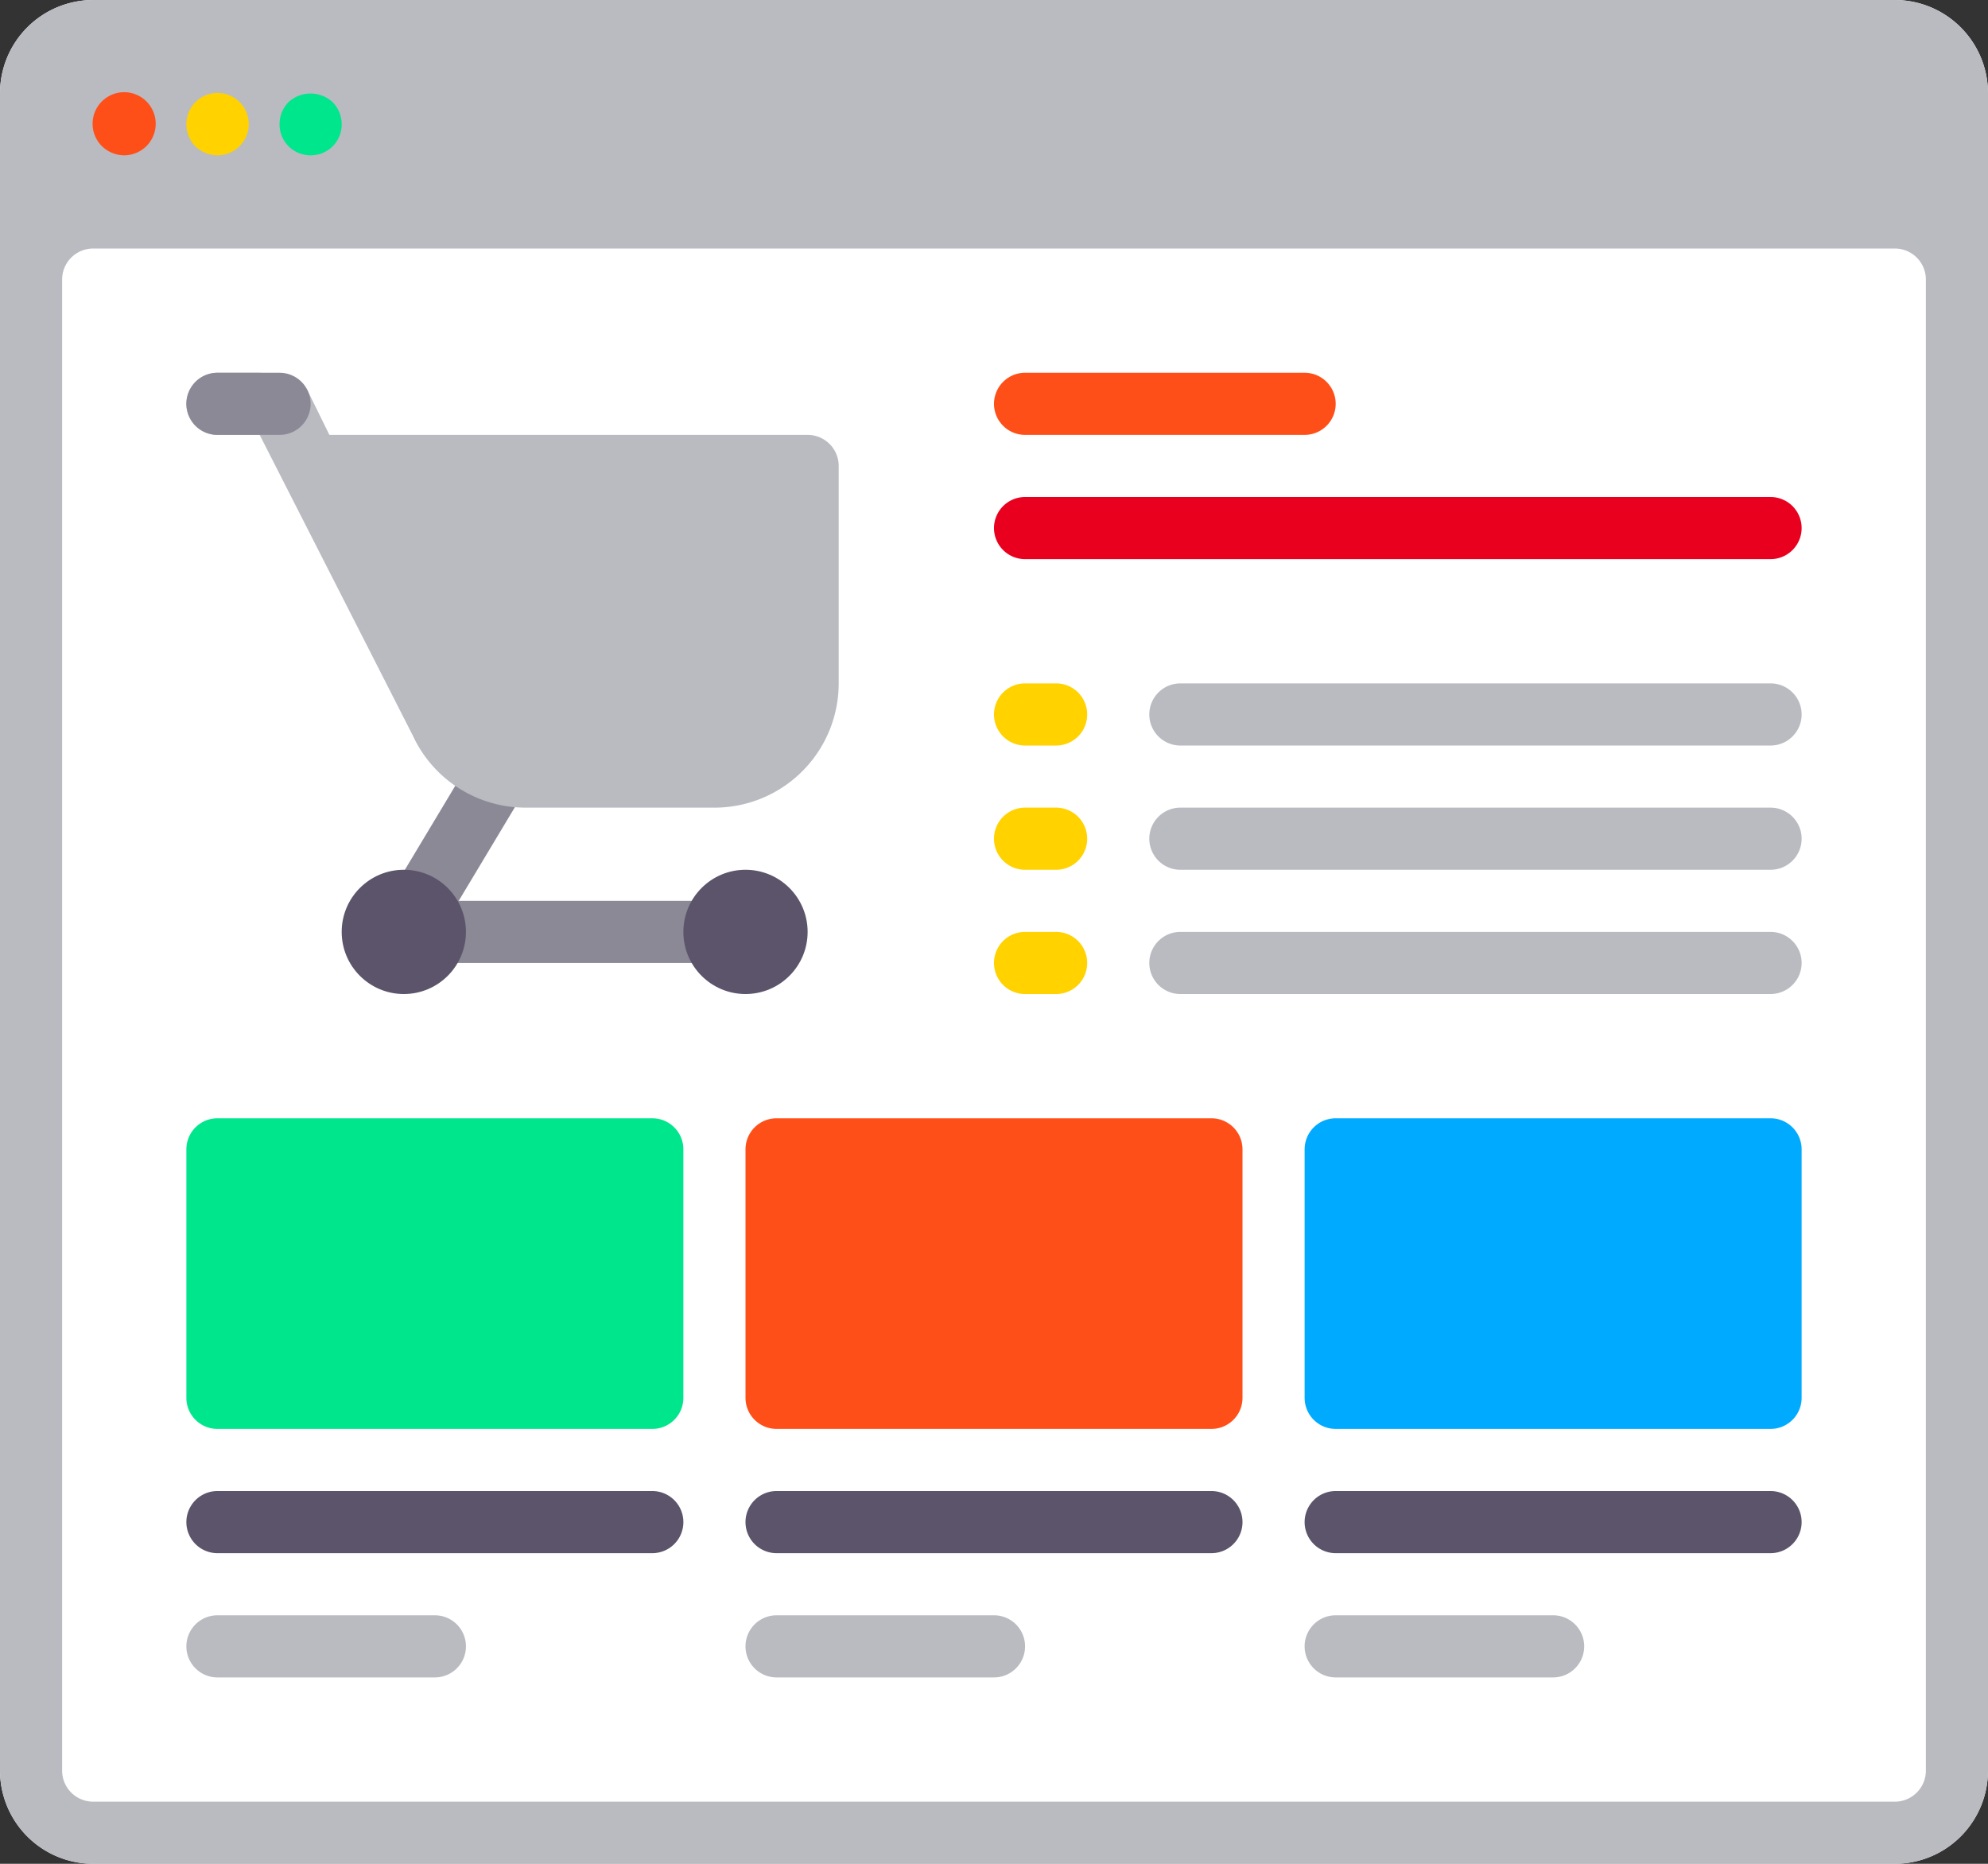
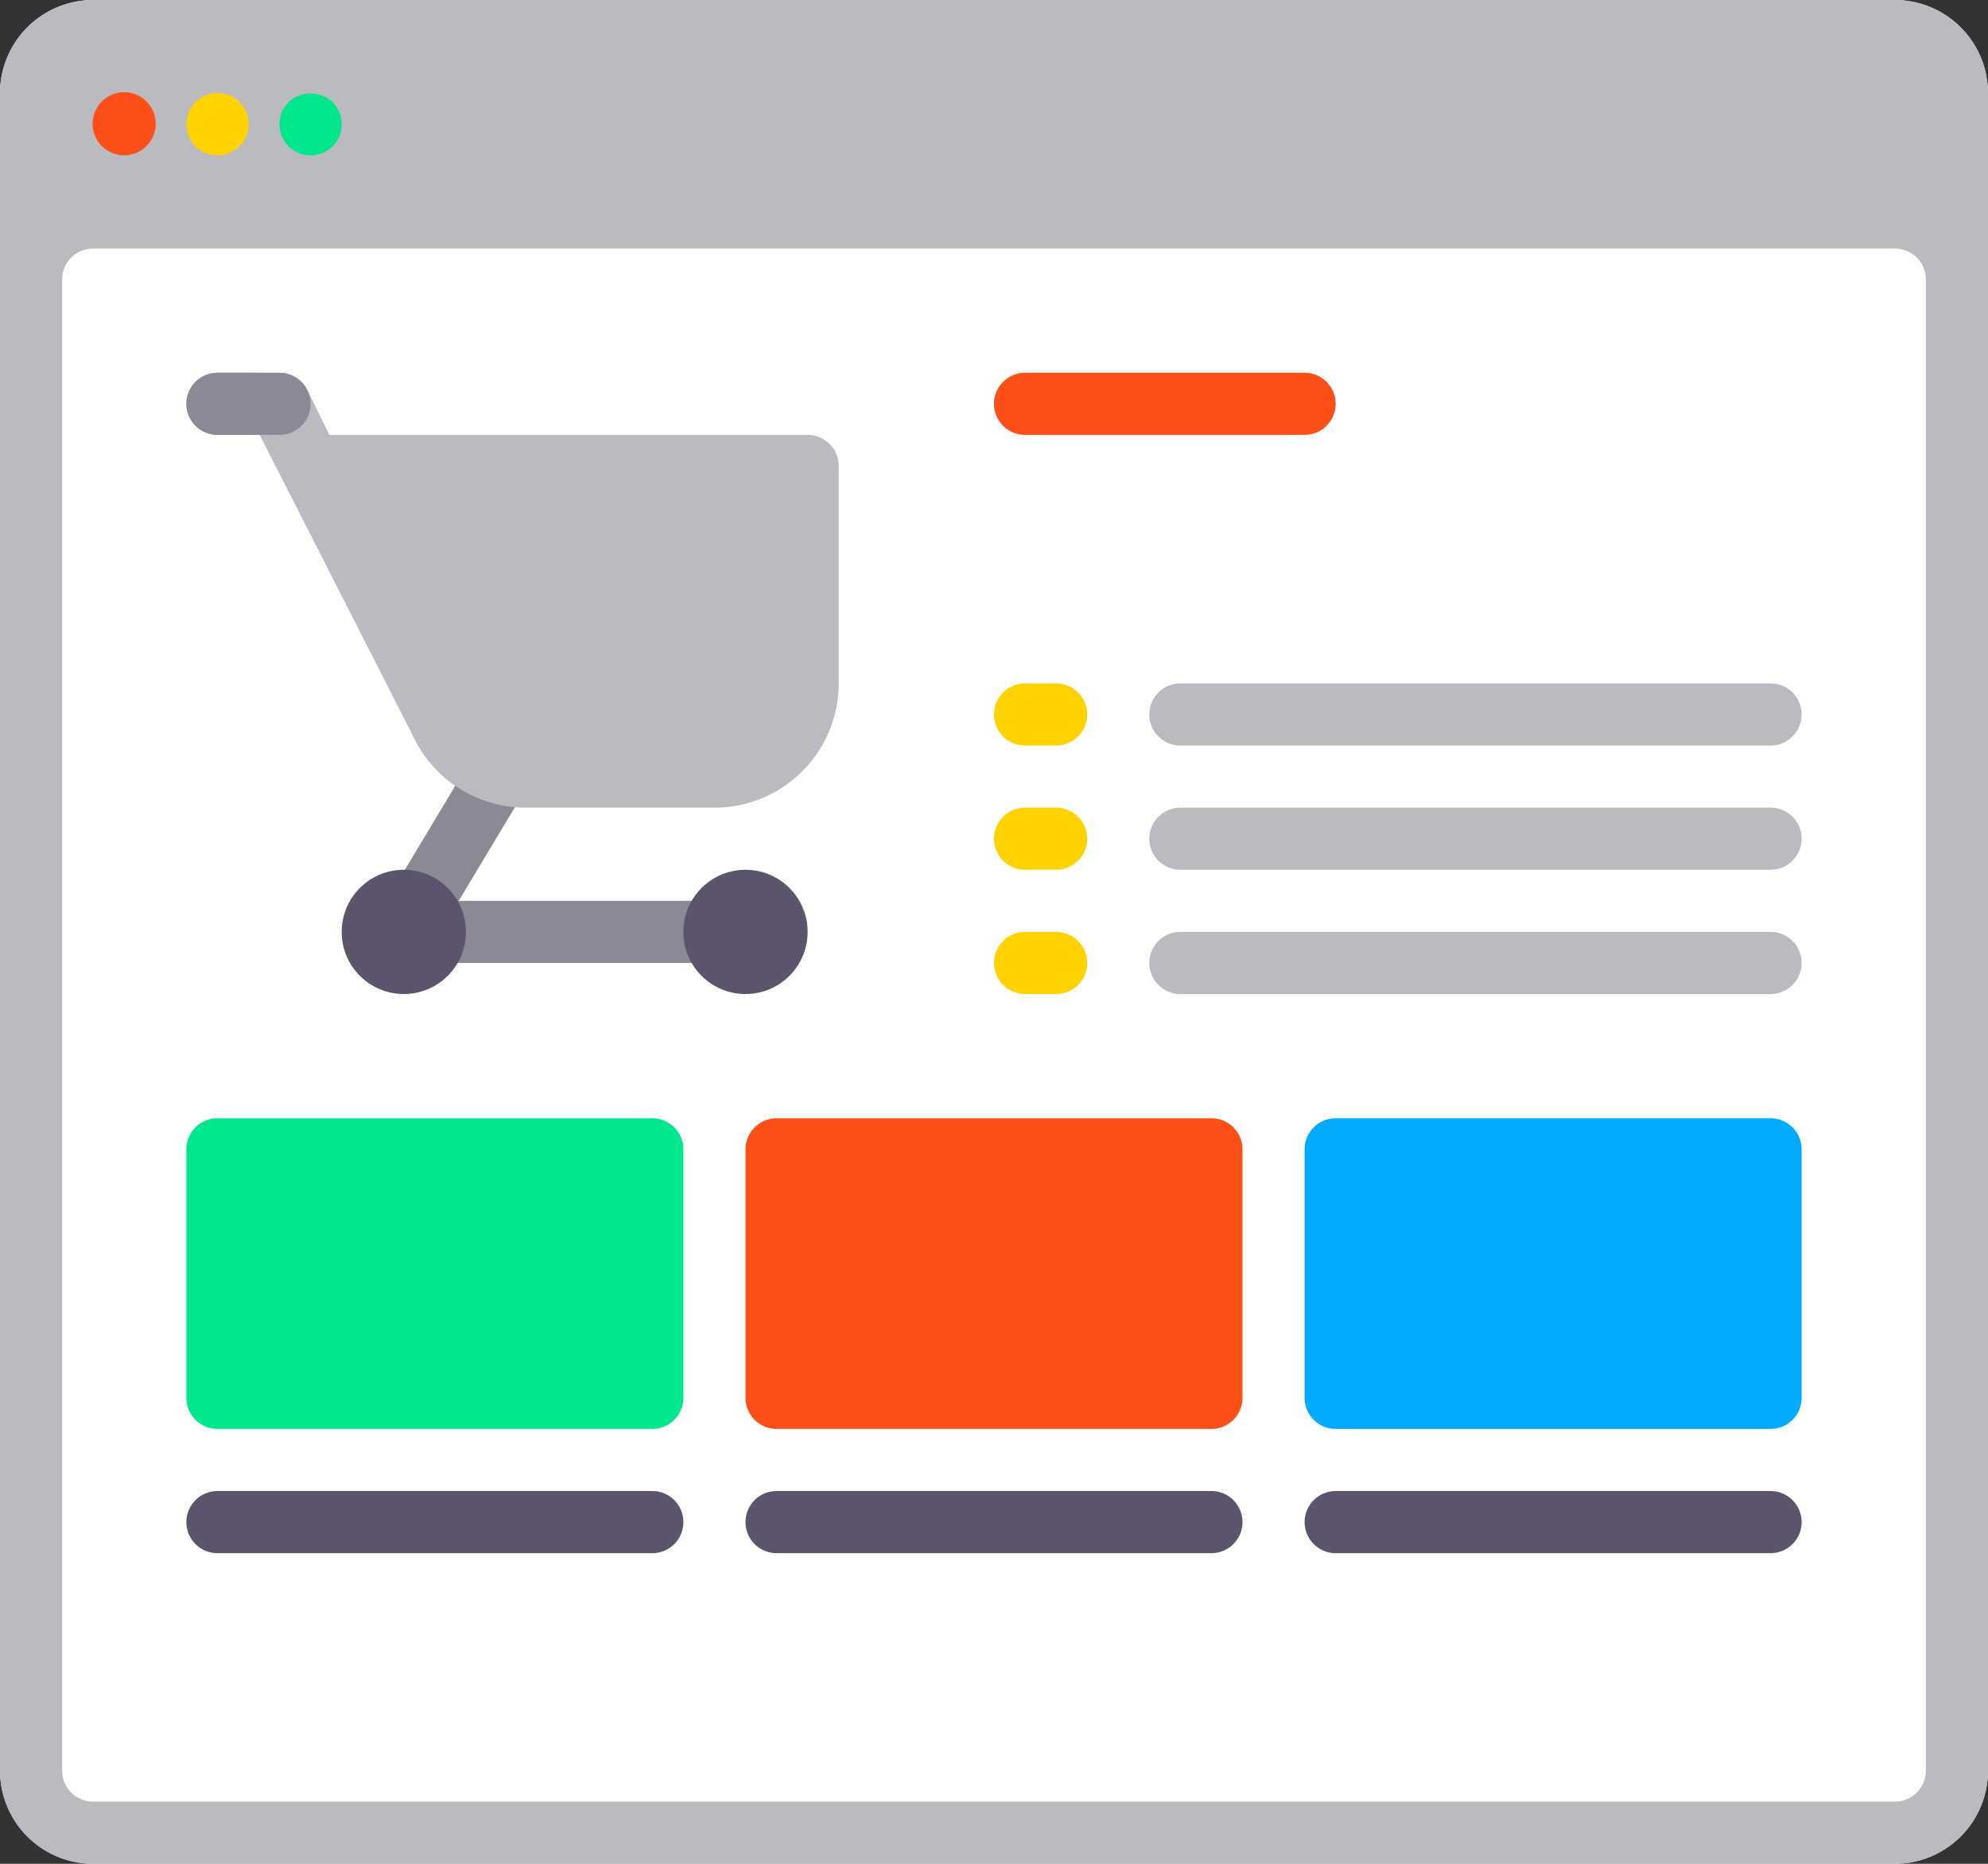
<svg xmlns="http://www.w3.org/2000/svg" id="Layer_1" data-name="Layer 1" width="160" height="150" viewBox="0 0 160 150">
  <rect x="0" y="0" width="160" height="150" fill="#333333" stroke="none" />
  <defs>
    <style>.cls-1{fill:#fff}.cls-2{fill:#b9bbc1}.cls-3{fill:#ff4f19}.cls-4{fill:#ffd200}.cls-5{fill:#00e68c}.cls-6{fill:#5c546a}.cls-7{fill:#e9001e}.cls-8{fill:#8b8996}.cls-9{fill:#00abff}</style>
  </defs>
  <title>step-2</title>
  <path class="cls-1" d="M860.66 166h-145a7.51 7.51 0 0 0-7.5 7.5v135a7.51 7.51 0 0 0 7.5 7.5h145a7.51 7.51 0 0 0 7.5-7.5v-135a7.51 7.51 0 0 0-7.5-7.5z" transform="translate(-708.16 -166)" />
  <path class="cls-2" d="M860.66 166h-145a7.51 7.51 0 0 0-7.5 7.5v135a7.51 7.51 0 0 0 7.5 7.5h145a7.51 7.51 0 0 0 7.5-7.5v-135a7.51 7.51 0 0 0-7.5-7.5zm2.5 142.5a2.5 2.5 0 0 1-2.5 2.5h-145a2.5 2.5 0 0 1-2.5-2.5v-120a2.5 2.5 0 0 1 2.5-2.5h145a2.5 2.5 0 0 1 2.5 2.5v120z" transform="translate(-708.16 -166)" />
  <path class="cls-3" d="M718.16 178.5a2.58 2.58 0 0 1-1.78-.72 2.54 2.54 0 1 1 1.78.72z" transform="translate(-708.16 -166)" />
  <path class="cls-4" d="M725.66 178.5a2.63 2.63 0 0 1-1.78-.72 2.58 2.58 0 0 1-.72-1.78 2.51 2.51 0 1 1 2.5 2.5z" transform="translate(-708.16 -166)" />
  <path class="cls-5" d="M733.16 178.5a2.48 2.48 0 0 1-2.5-2.5 2.53 2.53 0 0 1 .72-1.78 2.62 2.62 0 0 1 3.55 0 2.54 2.54 0 0 1 .73 1.78 2.48 2.48 0 0 1-2.5 2.5z" transform="translate(-708.16 -166)" />
  <path class="cls-6" d="M760.66 291h-35a2.5 2.5 0 0 1 0-5h35a2.5 2.5 0 0 1 0 5zM805.66 291h-35a2.5 2.5 0 0 1 0-5h35a2.5 2.5 0 0 1 0 5zM850.66 291h-35a2.5 2.5 0 0 1 0-5h35a2.5 2.5 0 0 1 0 5z" transform="translate(-708.16 -166)" />
-   <path class="cls-2" d="M833.16 301h-17.5a2.5 2.5 0 0 1 0-5h17.5a2.5 2.5 0 0 1 0 5zM788.16 301h-17.5a2.5 2.5 0 0 1 0-5h17.5a2.5 2.5 0 0 1 0 5zM743.16 301h-17.5a2.5 2.5 0 0 1 0-5h17.5a2.5 2.5 0 0 1 0 5z" transform="translate(-708.16 -166)" />
  <path class="cls-3" d="M813.16 201h-22.5a2.5 2.5 0 0 1 0-5h22.5a2.5 2.5 0 0 1 0 5z" transform="translate(-708.16 -166)" />
-   <path class="cls-7" d="M850.66 211h-60a2.5 2.5 0 0 1 0-5h60a2.5 2.5 0 1 1 0 5z" transform="translate(-708.16 -166)" />
  <path class="cls-2" d="M850.66 226h-47.5a2.5 2.5 0 0 1 0-5h47.5a2.5 2.5 0 1 1 0 5zM850.66 236h-47.5a2.5 2.5 0 0 1 0-5h47.5a2.5 2.5 0 1 1 0 5zM850.66 246h-47.5a2.5 2.5 0 0 1 0-5h47.5a2.5 2.5 0 1 1 0 5z" transform="translate(-708.16 -166)" />
  <path class="cls-4" d="M793.16 226h-2.5a2.5 2.5 0 0 1 0-5h2.5a2.5 2.5 0 0 1 0 5zM793.16 236h-2.5a2.5 2.5 0 0 1 0-5h2.5a2.5 2.5 0 1 1 0 5zM793.16 246h-2.5a2.5 2.5 0 0 1 0-5h2.5a2.5 2.5 0 1 1 0 5z" transform="translate(-708.16 -166)" />
  <path class="cls-8" d="M765.66 243.5h-22.5a2.5 2.5 0 0 1 0-5h22.5a2.5 2.5 0 0 1 0 5z" transform="translate(-708.16 -166)" />
  <path class="cls-8" d="M740.66 243.5a2.5 2.5 0 0 1-2.14-3.79l7.5-12.5a2.5 2.5 0 1 1 4.29 2.57l-7.5 12.5a2.5 2.5 0 0 1-2.15 1.22z" transform="translate(-708.16 -166)" />
  <circle class="cls-6" cx="60" cy="75" r="5" />
  <circle class="cls-6" cx="32.5" cy="75" r="5" />
  <path class="cls-2" d="M765.66 231h-15.2a10 10 0 0 1-9.08-5.81L729.06 201h-3.4a2.5 2.5 0 0 1 0-5h3.4a7.58 7.58 0 0 1 3.84 1.4l1.77 3.6h38.49a2.5 2.5 0 0 1 2.5 2.5V221a10 10 0 0 1-10 10z" transform="translate(-708.16 -166)" />
  <path class="cls-8" d="M730.66 201h-5a2.5 2.5 0 0 1-2.5-2.5 2.5 2.5 0 0 1 2.5-2.5h5a2.5 2.5 0 0 1 2.5 2.5 2.5 2.5 0 0 1-2.5 2.5z" transform="translate(-708.16 -166)" />
  <path class="cls-5" d="M760.66 256h-35a2.5 2.5 0 0 0-2.5 2.5v20a2.5 2.5 0 0 0 2.5 2.5h35a2.5 2.5 0 0 0 2.5-2.5v-20a2.5 2.5 0 0 0-2.5-2.5z" transform="translate(-708.16 -166)" />
  <path class="cls-3" d="M805.66 256h-35a2.5 2.5 0 0 0-2.5 2.5v20a2.5 2.5 0 0 0 2.5 2.5h35a2.5 2.5 0 0 0 2.5-2.5v-20a2.5 2.5 0 0 0-2.5-2.5z" transform="translate(-708.16 -166)" />
  <path class="cls-9" d="M850.66 256h-35a2.5 2.5 0 0 0-2.5 2.5v20a2.5 2.5 0 0 0 2.5 2.5h35a2.5 2.5 0 0 0 2.5-2.5v-20a2.5 2.5 0 0 0-2.5-2.5z" transform="translate(-708.16 -166)" />
</svg>